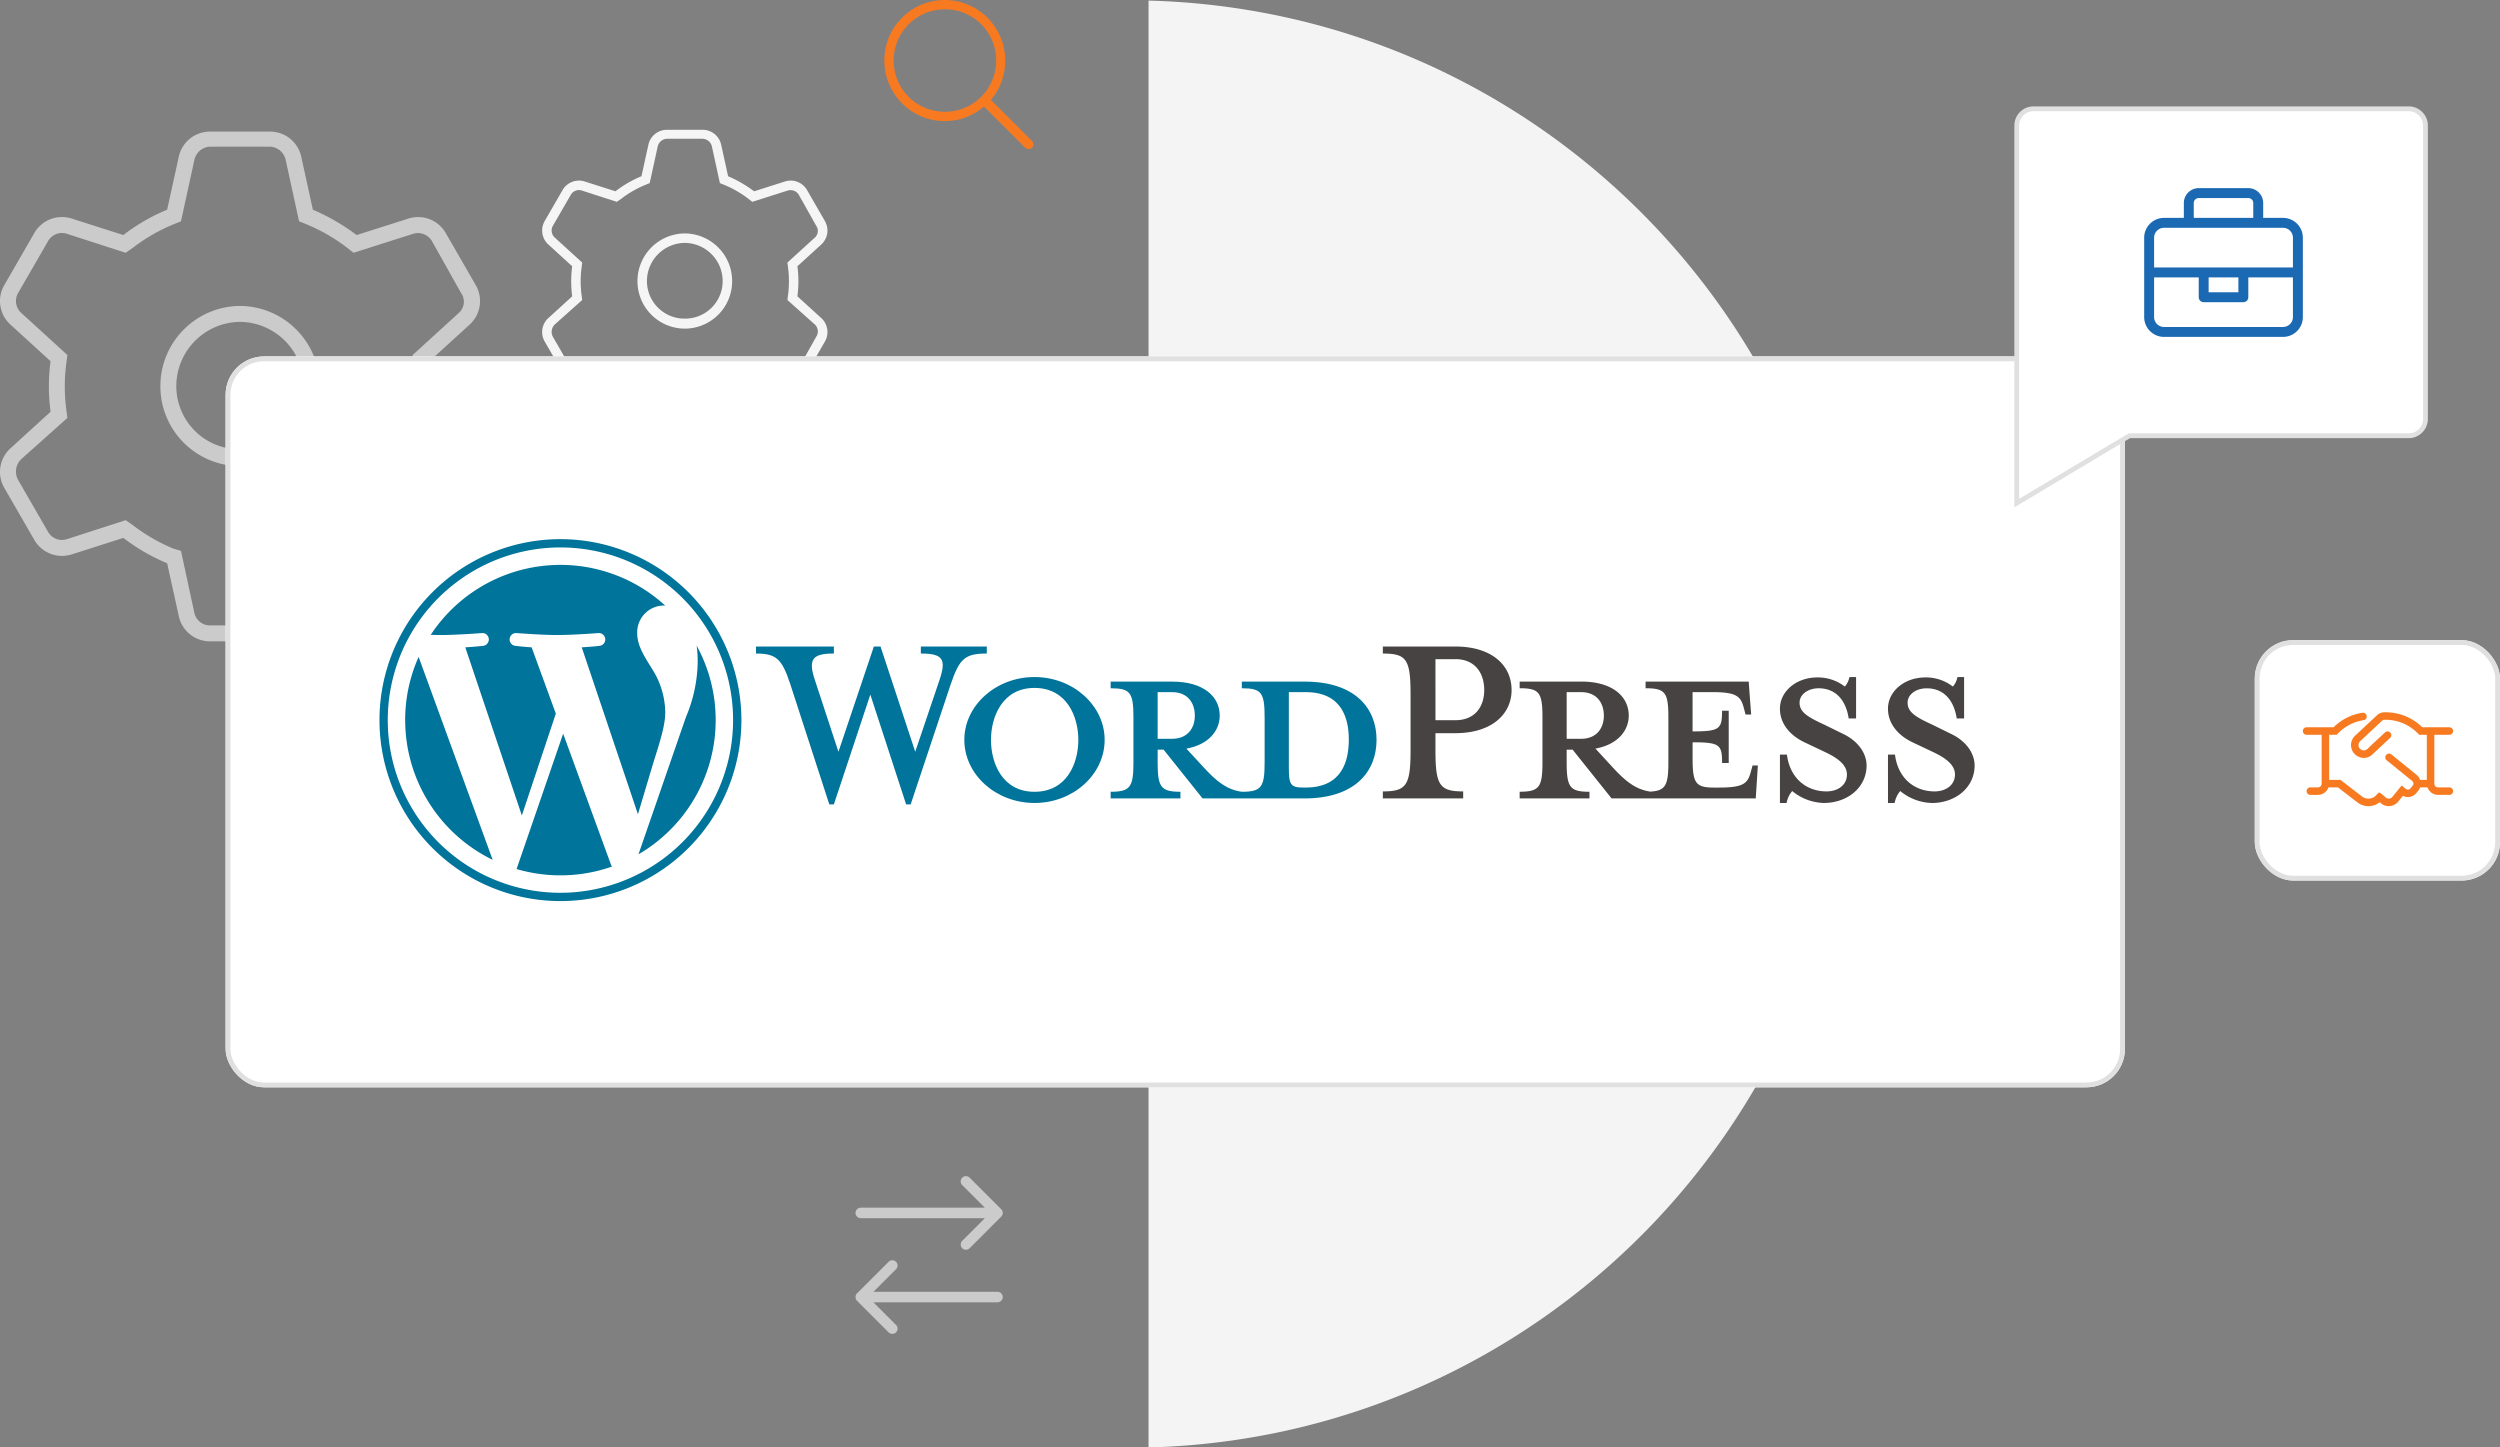
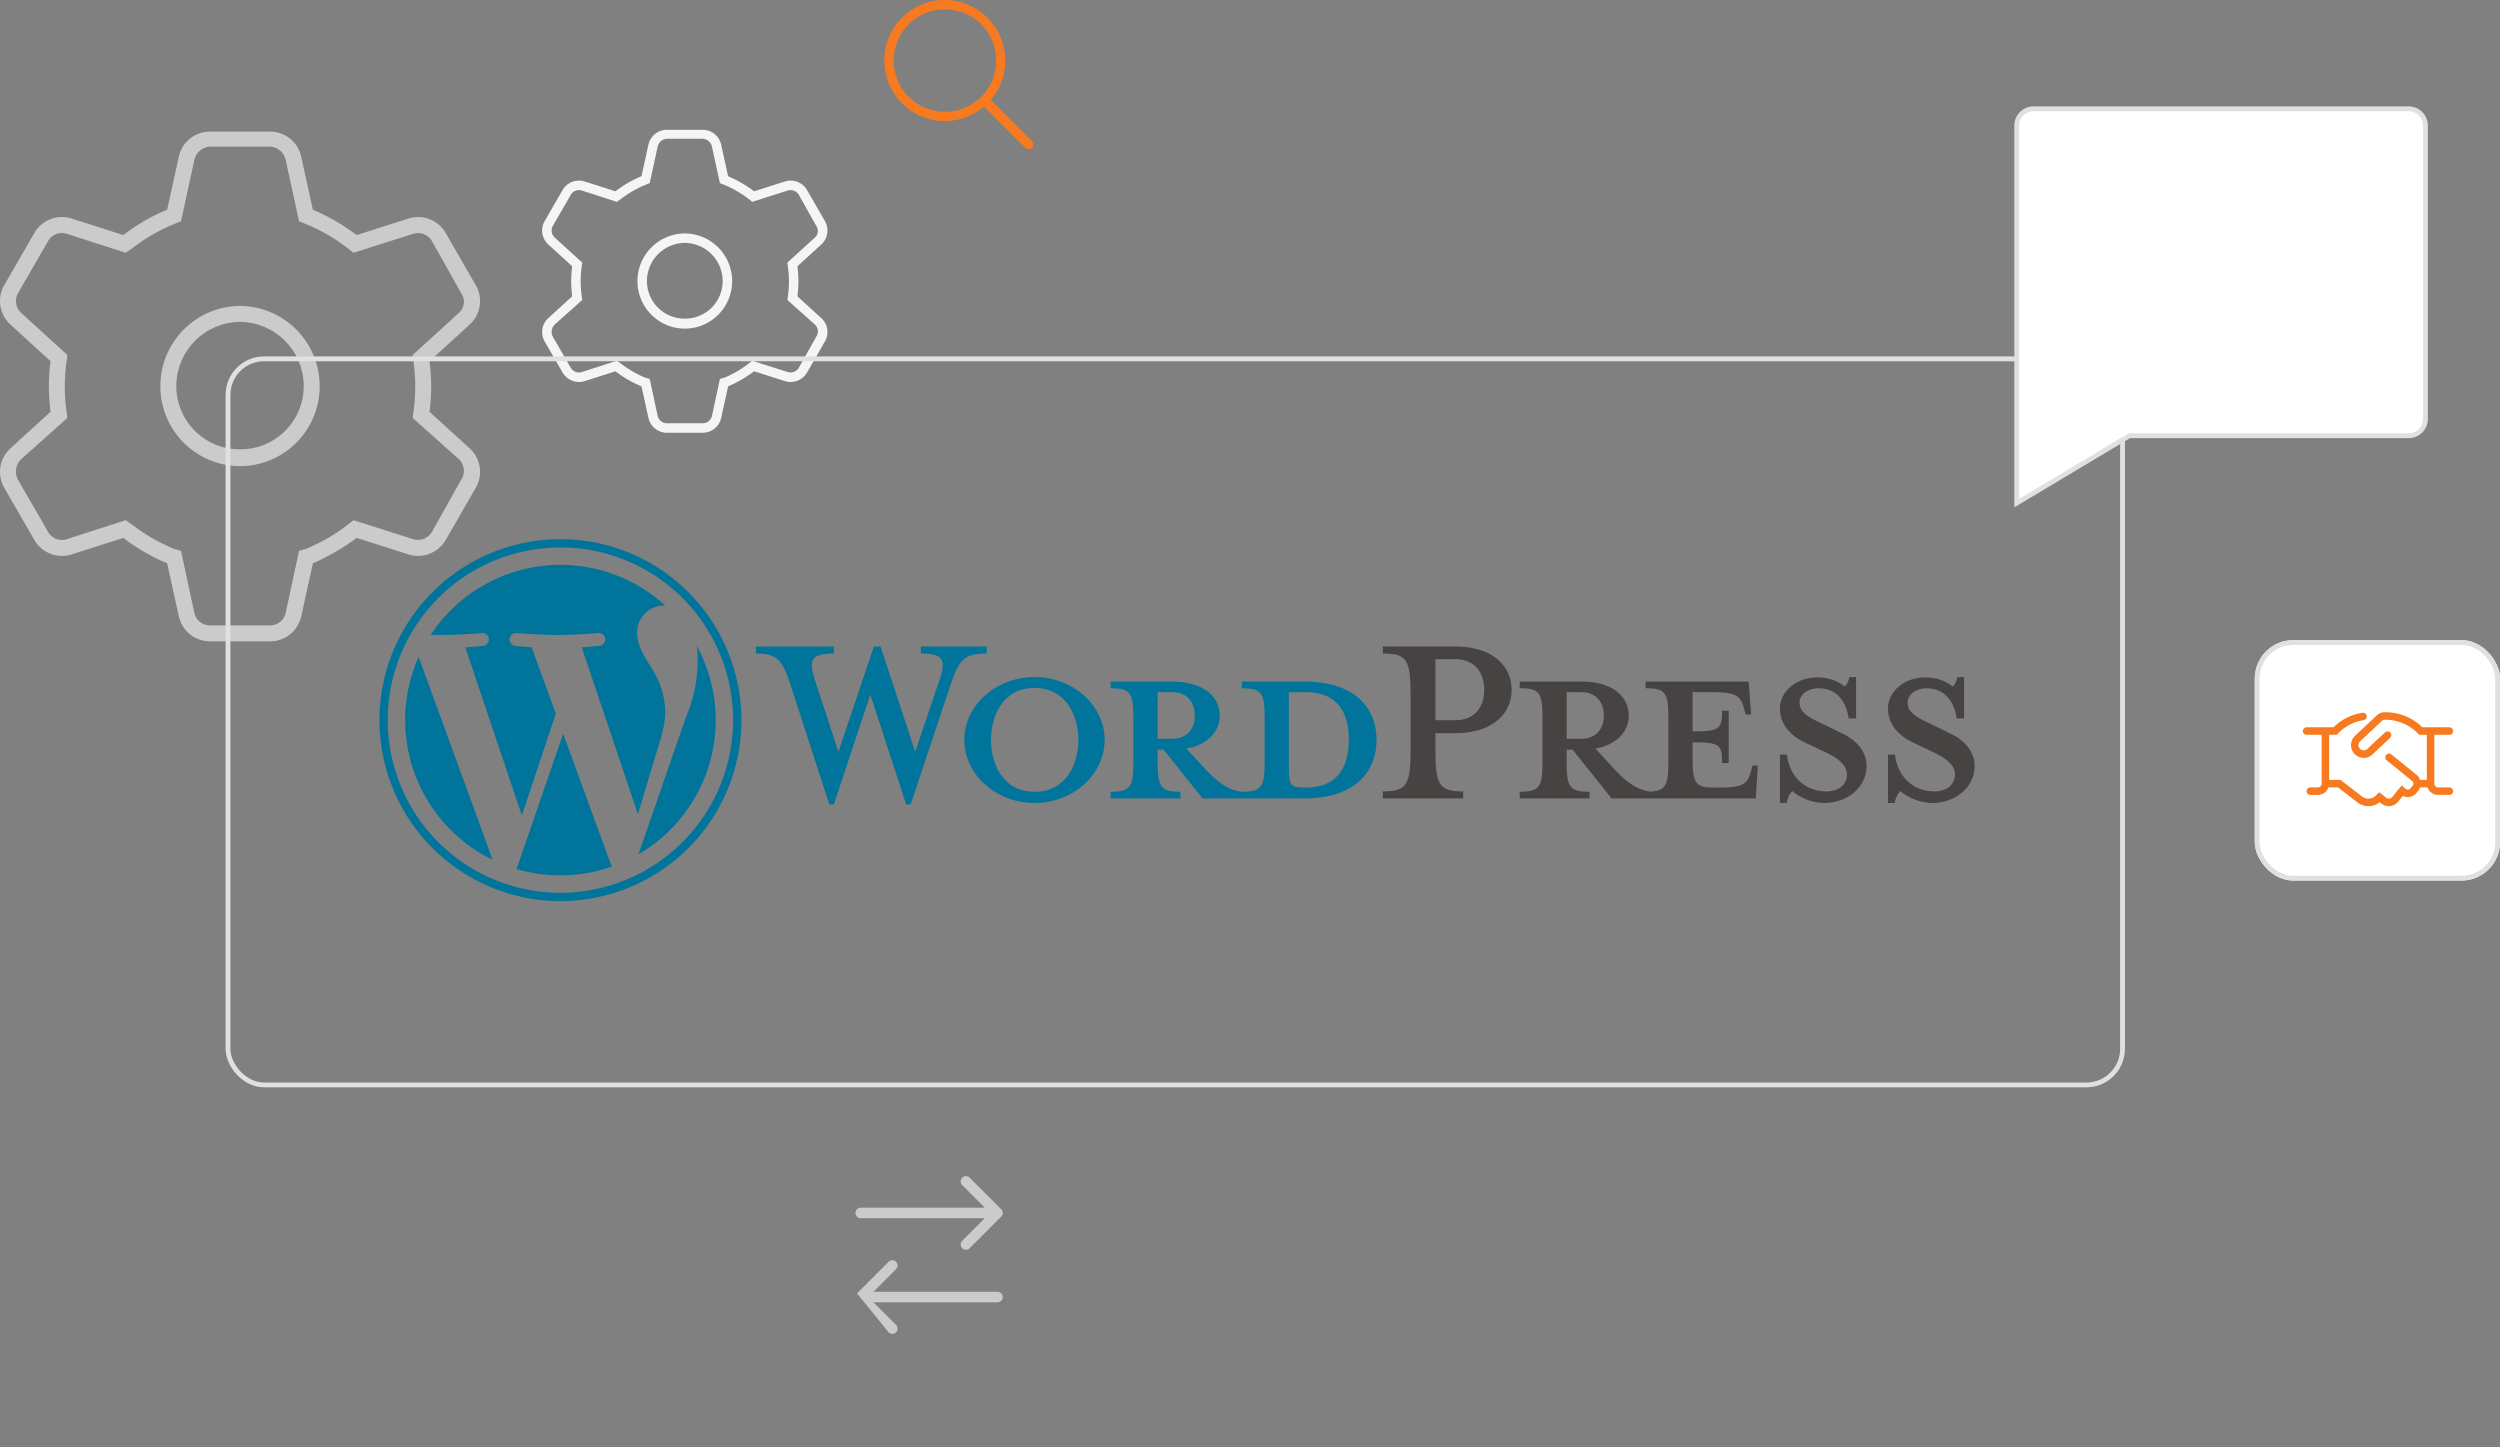
<svg xmlns="http://www.w3.org/2000/svg" width="519.917" height="301.023" viewBox="0 0 519.917 301.023">
  <rect x="0" y="0" width="519.917" height="301.023" fill="#808080" stroke="none" />
  <g id="integrations-wordpresshero" transform="translate(-967.083 -182.875)">
    <path id="Path_24957" data-name="Path 24957" d="M36.438-39.936A16.678,16.678,0,0,1,53-56.5,16.678,16.678,0,0,1,69.563-39.936,16.6,16.6,0,0,1,53-23.187,16.6,16.6,0,0,1,36.438-39.936ZM53-53.186a13.384,13.384,0,0,0-13.25,13.25A13.144,13.144,0,0,0,53-26.686a13.144,13.144,0,0,0,13.25-13.25A13.384,13.384,0,0,0,53-53.186ZM88.03-74.672a6.618,6.618,0,0,1,7.743,3l6.252,10.848a6.616,6.616,0,0,1-1.263,8.2L92.4-45.009a39.446,39.446,0,0,1,.352,5.072,40.793,40.793,0,0,1-.352,5.445l8.364,7.619a6.616,6.616,0,0,1,1.263,8.2L95.773-7.826a6.643,6.643,0,0,1-7.743,3L77.264-8.261a45.3,45.3,0,0,1-9.109,5.279L65.732,8.033a6.626,6.626,0,0,1-6.48,5.217h-12.5a6.626,6.626,0,0,1-6.48-5.217L37.845-2.981a40.691,40.691,0,0,1-9.109-5.279L17.979-4.824a6.648,6.648,0,0,1-7.747-3L3.971-18.674a6.608,6.608,0,0,1,1.275-8.2l8.35-7.619a40.832,40.832,0,0,1-.346-5.445,39.409,39.409,0,0,1,.346-5.072l-8.35-7.619a6.608,6.608,0,0,1-1.275-8.2l6.261-10.848a6.622,6.622,0,0,1,7.747-3l10.757,3.433a39.815,39.815,0,0,1,9.109-5.273l2.422-11.029a6.621,6.621,0,0,1,6.48-5.209h12.5a6.621,6.621,0,0,1,6.48,5.209l2.422,11.029a44.209,44.209,0,0,1,9.109,5.273ZM30.765-68.631l-1.553,1.077L16.974-71.509A3.305,3.305,0,0,0,13.1-70.018L6.838-59.17a3.338,3.338,0,0,0,.638,4.1L17.1-46.292l-.226,1.718a36.657,36.657,0,0,0-.317,4.824,36.657,36.657,0,0,0,.317,4.824l.226,1.718L7.476-24.616a3.61,3.61,0,0,0-.638,4.286L13.1-9.482a3.305,3.305,0,0,0,3.874,1.491l12.238-3.954,1.553,1.077a37.13,37.13,0,0,0,8.343,4.824l1.615.476L43.5,7.329a3.305,3.305,0,0,0,3.25,2.609h12.5A3.305,3.305,0,0,0,62.5,7.329l2.774-12.9,1.615-.476a37.13,37.13,0,0,0,8.343-4.824L76.6-11.946,89.023-7.991a3.383,3.383,0,0,0,3.871-1.491L98.982-20.33a3.35,3.35,0,0,0-.455-4.286L88.9-33.208l.228-1.718a37.021,37.021,0,0,0,.311-4.824,37.021,37.021,0,0,0-.311-4.824L88.9-46.292l9.627-8.778a3.1,3.1,0,0,0,.455-4.1L92.895-70.018a3.383,3.383,0,0,0-3.871-1.491L76.6-67.554l-1.366-1.077a37.036,37.036,0,0,0-8.343-4.82l-1.615-.66L62.5-86.833a3.483,3.483,0,0,0-3.25-2.791h-12.5a3.483,3.483,0,0,0-3.25,2.791L40.723-74.111l-1.615.66A37.036,37.036,0,0,0,30.765-68.631Z" transform="translate(964 303)" fill="#cbcbcb" />
    <path id="Path_24958" data-name="Path 24958" d="M21.656-23.736A9.913,9.913,0,0,1,31.5-33.579a9.913,9.913,0,0,1,9.844,9.844A9.865,9.865,0,0,1,31.5-13.781,9.865,9.865,0,0,1,21.656-23.736ZM31.5-31.611a7.954,7.954,0,0,0-7.875,7.875A7.812,7.812,0,0,0,31.5-15.861a7.812,7.812,0,0,0,7.875-7.875A7.954,7.954,0,0,0,31.5-31.611Zm20.82-12.77a3.933,3.933,0,0,1,4.6,1.782l3.716,6.448a3.932,3.932,0,0,1-.751,4.873L54.916-26.75a23.444,23.444,0,0,1,.209,3.015,24.245,24.245,0,0,1-.209,3.236l4.971,4.528a3.932,3.932,0,0,1,.751,4.873L56.921-4.651a3.948,3.948,0,0,1-4.6,1.784l-6.4-2.043a26.922,26.922,0,0,1-5.414,3.138l-1.44,6.546a3.938,3.938,0,0,1-3.851,3.1H27.784a3.938,3.938,0,0,1-3.851-3.1l-1.44-6.546A24.184,24.184,0,0,1,17.079-4.91L10.685-2.867a3.951,3.951,0,0,1-4.6-1.784L2.36-11.1a3.927,3.927,0,0,1,.758-4.873L8.08-20.5a24.268,24.268,0,0,1-.205-3.236A23.422,23.422,0,0,1,8.08-26.75L3.118-31.279a3.927,3.927,0,0,1-.758-4.873L6.081-42.6a3.936,3.936,0,0,1,4.6-1.782l6.394,2.04a23.663,23.663,0,0,1,5.414-3.134l1.44-6.555a3.935,3.935,0,0,1,3.851-3.1h7.432a3.935,3.935,0,0,1,3.851,3.1l1.44,6.555a26.275,26.275,0,0,1,5.414,3.134ZM18.285-40.79l-.923.64L10.089-42.5a1.964,1.964,0,0,0-2.3.886L4.064-35.167a1.984,1.984,0,0,0,.379,2.436l5.723,5.217-.134,1.021a21.787,21.787,0,0,0-.188,2.867,21.787,21.787,0,0,0,.188,2.867l.134,1.021L4.443-14.63a2.146,2.146,0,0,0-.379,2.547L7.786-5.636a1.964,1.964,0,0,0,2.3.886L17.362-7.1l.923.64a22.068,22.068,0,0,0,4.959,2.867l.96.283,1.649,7.666a1.965,1.965,0,0,0,1.932,1.55h7.432a1.965,1.965,0,0,0,1.932-1.55L38.8-3.31l.96-.283A22.068,22.068,0,0,0,44.715-6.46l.812-.64L52.91-4.75a2.011,2.011,0,0,0,2.3-.886l3.618-6.448a1.991,1.991,0,0,0-.271-2.547l-5.722-5.106.135-1.021a22,22,0,0,0,.185-2.867,22,22,0,0,0-.185-2.867l-.135-1.021,5.722-5.217a1.844,1.844,0,0,0,.271-2.436l-3.618-6.448a2.011,2.011,0,0,0-2.3-.886l-7.383,2.35-.812-.64a22.012,22.012,0,0,0-4.959-2.865l-.96-.393-1.649-7.561a2.07,2.07,0,0,0-1.932-1.659H27.784a2.07,2.07,0,0,0-1.932,1.659L24.2-44.047l-.96.393A22.012,22.012,0,0,0,18.285-40.79Z" transform="translate(1078 265)" fill="#f5f5f5" />
-     <path id="Subtraction_1" data-name="Subtraction 1" d="M0,300.9V0A151.153,151.153,0,0,1,29.63,3.718,149.747,149.747,0,0,1,57.18,12.9,150.629,150.629,0,0,1,82.072,26.968a151.628,151.628,0,0,1,21.659,18.38A151.55,151.55,0,0,1,121.58,67.463a150.477,150.477,0,0,1,13.463,25.273,149.762,149.762,0,0,1,8.5,27.854,151.665,151.665,0,0,1,2.962,29.859,151.662,151.662,0,0,1-2.962,29.859,149.764,149.764,0,0,1-8.5,27.854,150.473,150.473,0,0,1-13.463,25.273,151.548,151.548,0,0,1-17.849,22.115,151.628,151.628,0,0,1-21.659,18.38A150.631,150.631,0,0,1,57.18,288,149.752,149.752,0,0,1,29.63,297.18,151.16,151.16,0,0,1,0,300.9Z" transform="translate(1205.943 183)" fill="#f4f4f4" />
    <g id="Rectangle_10033" data-name="Rectangle 10033" transform="translate(1014 257)" fill="#fff" stroke="#e0e0e0" stroke-width="1">
-       <rect width="395" height="152" rx="8" stroke="none" />
      <rect x="0.5" y="0.5" width="394" height="151" rx="7.5" fill="none" />
    </g>
-     <path id="Path_24959" data-name="Path 24959" d="M30.3-21.1a1.1,1.1,0,0,0,0-1.545L23.741-29.21a1.1,1.1,0,0,0-1.545,0,1.1,1.1,0,0,0,0,1.545l4.7,4.7H1.094A1.1,1.1,0,0,0,0-21.875a1.1,1.1,0,0,0,1.094,1.094h25.8l-4.7,4.7a1.1,1.1,0,0,0,0,1.545,1.1,1.1,0,0,0,1.545,0L30.3-21.1ZM6.884,2.96A1.092,1.092,0,0,0,8.429,1.415l-4.7-4.7h25.8a1.1,1.1,0,0,0,1.094-1.094,1.1,1.1,0,0,0-1.094-1.094H3.732l4.7-4.7a1.1,1.1,0,0,0,0-1.545,1.1,1.1,0,0,0-1.545,0L.321-5.147a1.1,1.1,0,0,0,0,1.545L6.884,2.96Z" transform="translate(1145 457)" fill="#cbcbcb" />
+     <path id="Path_24959" data-name="Path 24959" d="M30.3-21.1a1.1,1.1,0,0,0,0-1.545L23.741-29.21a1.1,1.1,0,0,0-1.545,0,1.1,1.1,0,0,0,0,1.545l4.7,4.7H1.094A1.1,1.1,0,0,0,0-21.875a1.1,1.1,0,0,0,1.094,1.094h25.8l-4.7,4.7a1.1,1.1,0,0,0,0,1.545,1.1,1.1,0,0,0,1.545,0L30.3-21.1ZM6.884,2.96A1.092,1.092,0,0,0,8.429,1.415l-4.7-4.7h25.8a1.1,1.1,0,0,0,1.094-1.094,1.1,1.1,0,0,0-1.094-1.094H3.732l4.7-4.7a1.1,1.1,0,0,0,0-1.545,1.1,1.1,0,0,0-1.545,0L.321-5.147L6.884,2.96Z" transform="translate(1145 457)" fill="#cbcbcb" />
    <g id="Rectangle_10032" data-name="Rectangle 10032" transform="translate(1436 316)" fill="#fff" stroke="#e0e0e0" stroke-width="1">
      <rect width="51" height="50" rx="8" stroke="none" />
      <rect x="0.5" y="0.5" width="50" height="49" rx="7.5" fill="none" />
    </g>
    <g id="wordpress-blue-1" transform="translate(1046 295)">
      <path id="Path_26189" data-name="Path 26189" d="M241.561,43.647H228.5v1.385c4.085,0,4.741.875,4.741,6.055v9.339c0,5.179-.655,6.129-4.741,6.129-3.136-.438-5.252-2.116-8.171-5.326l-3.355-3.647c4.522-.8,6.93-3.648,6.93-6.858,0-4.012-3.428-7.076-9.848-7.076H201.218v1.385c4.085,0,4.741.875,4.741,6.055v9.339c0,5.179-.656,6.129-4.741,6.129V67.94h14.517V66.554c-4.084,0-4.741-.949-4.741-6.129V57.8h1.24l8.1,10.139h21.229c10.432,0,14.956-5.544,14.956-12.183s-4.524-12.11-14.956-12.11Zm-30.567,11.89v-9.7h2.991c3.282,0,4.742,2.261,4.742,4.888,0,2.554-1.46,4.814-4.742,4.814ZM241.78,65.678h-.511c-2.626,0-2.991-.655-2.991-4.012V45.836h3.5c7.587,0,8.972,5.544,8.972,9.848C250.752,60.133,249.366,65.678,241.78,65.678Zm-81.2-7.441,5.033-14.884c1.46-4.3.8-5.543-3.866-5.543v-1.46h13.715v1.46c-4.6,0-5.69,1.094-7.513,6.419l-8.317,24.95h-.948l-7.442-22.835L143.66,69.18h-.949l-8.1-24.95c-1.751-5.326-2.918-6.419-7.15-6.419v-1.46h16.2v1.46c-4.305,0-5.472,1.021-3.94,5.543l4.888,14.884,7.368-21.887h1.387Zm24.8,10.65c-8.024,0-14.59-5.909-14.59-13.132,0-7.15,6.566-13.059,14.59-13.059s14.59,5.909,14.59,13.059C199.978,62.979,193.413,68.888,185.388,68.888Zm0-23.927c-6.711,0-9.047,6.054-9.047,10.8,0,4.816,2.336,10.8,9.047,10.8,6.785,0,9.12-5.982,9.12-10.8,0-4.743-2.334-10.8-9.12-10.8Z" transform="translate(-49.159 -14.02)" fill="#00749a" />
      <path id="Path_26190" data-name="Path 26190" d="M356.376,66.48v1.459H339.67V66.48c4.888,0,5.764-1.24,5.764-8.537V46.273c0-7.3-.875-8.462-5.764-8.462V36.35h15.1c7.513,0,11.673,3.867,11.673,9.047,0,5.034-4.16,8.973-11.673,8.973h-4.159v3.574C350.612,65.241,351.487,66.48,356.376,66.48Zm-1.605-27.5h-4.159V51.671h4.159c4.085,0,5.982-2.845,5.982-6.274C360.753,41.9,358.857,38.976,354.771,38.976Zm61.79,22.106L416.2,62.4c-.655,2.408-1.46,3.283-6.639,3.283h-1.022c-3.793,0-4.45-.875-4.45-6.054V56.268c5.69,0,6.129.51,6.129,4.3H411.6V49.7h-1.387c0,3.793-.438,4.3-6.129,4.3v-8.17H408.1c5.181,0,5.982.875,6.639,3.283L415.1,50.5h1.166l-.51-6.857H394.31v1.385c4.085,0,4.742.875,4.742,6.055v9.338c0,4.738-.557,5.932-3.778,6.1-3.061-.468-5.163-2.137-8.038-5.3l-3.356-3.647c4.523-.8,6.931-3.648,6.931-6.858,0-4.012-3.429-7.076-9.848-7.076H368.122v1.385c4.085,0,4.742.875,4.742,6.055v9.339c0,5.179-.656,6.129-4.742,6.129V67.94H382.64V66.554c-4.084,0-4.742-.949-4.742-6.129V57.8h1.241l8.1,10.139h29.983l.438-6.857ZM377.9,55.537v-9.7h2.991c3.283,0,4.743,2.261,4.743,4.888,0,2.554-1.46,4.814-4.743,4.814ZM431.37,68.887a10.785,10.785,0,0,1-6.566-2.481,5.235,5.235,0,0,0-1.167,2.481h-1.387V58.82h1.459c.584,4.815,3.939,7.66,8.244,7.66,2.334,0,4.231-1.313,4.231-3.5,0-1.9-1.677-3.356-4.669-4.742l-4.159-1.97c-2.919-1.387-5.106-3.8-5.106-7,0-3.5,3.283-6.492,7.806-6.492a9.136,9.136,0,0,1,5.691,1.9A4.12,4.12,0,0,0,436.7,42.7h1.386v8.609H436.55c-.511-3.429-2.408-6.274-6.273-6.274-2.043,0-3.94,1.167-3.94,2.992,0,1.9,1.532,2.917,5.034,4.522l4.012,1.97c3.5,1.678,4.888,4.378,4.888,6.567,0,4.6-4.012,7.8-8.9,7.8Zm22.469,0a10.782,10.782,0,0,1-6.566-2.481,5.236,5.236,0,0,0-1.166,2.481h-1.387V58.82h1.459c.584,4.815,3.938,7.66,8.244,7.66,2.334,0,4.232-1.313,4.232-3.5,0-1.9-1.678-3.356-4.67-4.742l-4.159-1.97c-2.918-1.387-5.106-3.8-5.106-7,0-3.5,3.283-6.492,7.806-6.492a9.138,9.138,0,0,1,5.69,1.9,4.115,4.115,0,0,0,.947-1.971h1.387v8.609h-1.532c-.511-3.429-2.408-6.274-6.273-6.274-2.043,0-3.94,1.167-3.94,2.992,0,1.9,1.532,2.917,5.034,4.522l4.012,1.97c3.5,1.678,4.887,4.378,4.887,6.567,0,4.6-4.012,7.8-8.9,7.8Z" transform="translate(-131.001 -14.019)" fill="#464342" />
      <g id="Group_20133" data-name="Group 20133">
        <path id="Path_26191" data-name="Path 26191" d="M8.708,40.992A32.292,32.292,0,0,0,26.9,70.049l-15.4-42.2a32.163,32.163,0,0,0-2.8,13.139Zm54.081-1.629a17,17,0,0,0-2.663-8.9c-1.637-2.659-3.17-4.912-3.17-7.571a5.59,5.59,0,0,1,5.421-5.73c.143,0,.279.018.419.026A32.279,32.279,0,0,0,14.018,23.26c.757.023,1.472.038,2.078.038,3.377,0,8.6-.41,8.6-.41a1.334,1.334,0,0,1,.208,2.659s-1.75.206-3.7.308L32.969,60.826l7.066-21.19L35,25.855c-1.739-.1-3.386-.308-3.386-.308a1.334,1.334,0,0,1,.2-2.659s5.332.41,8.5.41c3.376,0,8.6-.41,8.6-.41a1.334,1.334,0,0,1,.207,2.659s-1.753.206-3.7.308L57.11,60.561,60.33,49.8c1.4-4.466,2.459-7.673,2.459-10.437Z" transform="translate(-3.358 -3.358)" fill="#00749a" />
        <path id="Path_26192" data-name="Path 26192" d="M56.1,54.36,46.416,82.507a32.294,32.294,0,0,0,19.842-.514,2.734,2.734,0,0,1-.23-.445ZM83.865,36.046a24.778,24.778,0,0,1,.217,3.32A30.455,30.455,0,0,1,81.628,50.93L71.766,79.443a32.291,32.291,0,0,0,12.1-43.4Z" transform="translate(-17.901 -13.902)" fill="#00749a" />
        <path id="Path_26193" data-name="Path 26193" d="M37.635,0A37.635,37.635,0,1,0,75.272,37.634,37.677,37.677,0,0,0,37.635,0Zm0,73.544A35.909,35.909,0,1,1,73.542,37.634,35.951,35.951,0,0,1,37.635,73.544Z" fill="#00749a" />
      </g>
    </g>
    <path id="Path_26194" data-name="Path 26194" d="M30.715,2.222,22.148-6.345a12.484,12.484,0,0,0,2.985-8.186A12.593,12.593,0,0,0,12.539-27.125,12.548,12.548,0,0,0,0-14.531,12.582,12.582,0,0,0,12.539-1.937a12.527,12.527,0,0,0,8.186-3.036l8.567,8.567a1.221,1.221,0,0,0,.739.282.968.968,0,0,0,.684-1.653Zm-18.122-6.1A10.637,10.637,0,0,1,1.938-14.531,10.637,10.637,0,0,1,12.594-25.187,10.6,10.6,0,0,1,23.25-14.531,10.637,10.637,0,0,1,12.594-3.875Z" transform="translate(1151 210)" fill="#f77a21" />
    <path id="Union_2" data-name="Union 2" d="M-6281.5,84V23a3.5,3.5,0,0,1,3.5-3.5h78a3.5,3.5,0,0,1,3.5,3.5V84a3.5,3.5,0,0,1-3.5,3.5h-58.086l-23.415,14Z" transform="translate(7668 185.999)" fill="#fff" stroke="#e0e0e0" stroke-width="1" />
    <path id="Path_26195" data-name="Path 26195" d="M31.25-2.344a.781.781,0,0,1-.781.781H28.125a2.34,2.34,0,0,1-2.2-1.562H24.378a2.2,2.2,0,0,1-.327.627l-.444.549a2.272,2.272,0,0,1-2.8.584l-.99,1.219a2.516,2.516,0,0,1-3.531.362l-.3-.258a3.741,3.741,0,0,1-1.964.8,3.479,3.479,0,0,1-.394.02,3.726,3.726,0,0,1-2.36-.842L7.3-3.125H5.327a2.345,2.345,0,0,1-2.2,1.563H1.562a.781.781,0,0,1-.781-.781.781.781,0,0,1,.781-.781l1.563,0a.78.78,0,0,0,.781-.778V-14.062H.781A.782.782,0,0,1,0-14.844a.782.782,0,0,1,.781-.781h5.61a10.786,10.786,0,0,1,6-3.016.775.775,0,0,1,.885.661.782.782,0,0,1-.66.885A9.243,9.243,0,0,0,7.29-14.312l-.229.239-1.592.01v9.375H7.832l4.409,3.4a2.2,2.2,0,0,0,1.621.491,2.164,2.164,0,0,0,1.469-.795l.515-.514.616.406.828.72A.946.946,0,0,0,18.6-1.132l1.953-2.4.857.719a.706.706,0,0,0,.978-.113l.444-.549a.7.7,0,0,0-.1-.986l-5.3-4.3a.782.782,0,0,1-.114-1.1.782.782,0,0,1,1.1-.114l5.3,4.3a2.2,2.2,0,0,1,.66.99h1.4v-9.375H24.2l-.23-.234a9.389,9.389,0,0,0-6.611-2.891h-.4a.7.7,0,0,0-.477.192l-4.554,4.262a1.12,1.12,0,0,0-.063,1.562,1.26,1.26,0,0,0,.786.356,1.008,1.008,0,0,0,.714-.278l.031.034c.4-.444,1.369-1.343,3.693-3.5a.782.782,0,0,1,1.1.04.781.781,0,0,1-.04,1.1L14.424-9.941a2.53,2.53,0,0,1-1.719.688c-.042,0-.084,0-.127,0a2.758,2.758,0,0,1-1.866-.871,2.665,2.665,0,0,1,.085-3.681l.018-.02,4.613-4.313a2.263,2.263,0,0,1,1.535-.608h.4a10.929,10.929,0,0,1,7.49,3.125h5.617a.784.784,0,0,1,.781.781.784.784,0,0,1-.781.781H27.344V-3.906a.775.775,0,0,0,.737.782h2.388A.784.784,0,0,1,31.25-2.344Z" transform="translate(1446 349.75)" fill="#f77a21" />
-     <path id="Path_26196" data-name="Path 26196" d="M28.875-22.687H24.75v-3.094a3.1,3.1,0,0,0-3.094-3.094H11.344A3.1,3.1,0,0,0,8.25-25.781v3.094H4.125A4.127,4.127,0,0,0,0-18.562v16.5A4.125,4.125,0,0,0,4.125,2.063h24.75A4.125,4.125,0,0,0,33-2.062v-16.5A4.129,4.129,0,0,0,28.875-22.687ZM10.313-25.781a1.033,1.033,0,0,1,1.031-1.031H21.656a1.033,1.033,0,0,1,1.031,1.031v3.094H10.313ZM30.938-2.062A2.065,2.065,0,0,1,28.875,0H4.125A2.065,2.065,0,0,1,2.063-2.062v-8.25h9.281v4.125a1.031,1.031,0,0,0,1.031,1.031h8.25a1.031,1.031,0,0,0,1.031-1.031v-4.125h9.281ZM13.406-7.219v-3.094h6.188v3.094Zm17.531-5.156H2.063v-6.187a2.065,2.065,0,0,1,2.063-2.062h24.75a2.065,2.065,0,0,1,2.063,2.063Z" transform="translate(1413 250.875)" fill="#1b68b3" />
  </g>
</svg>